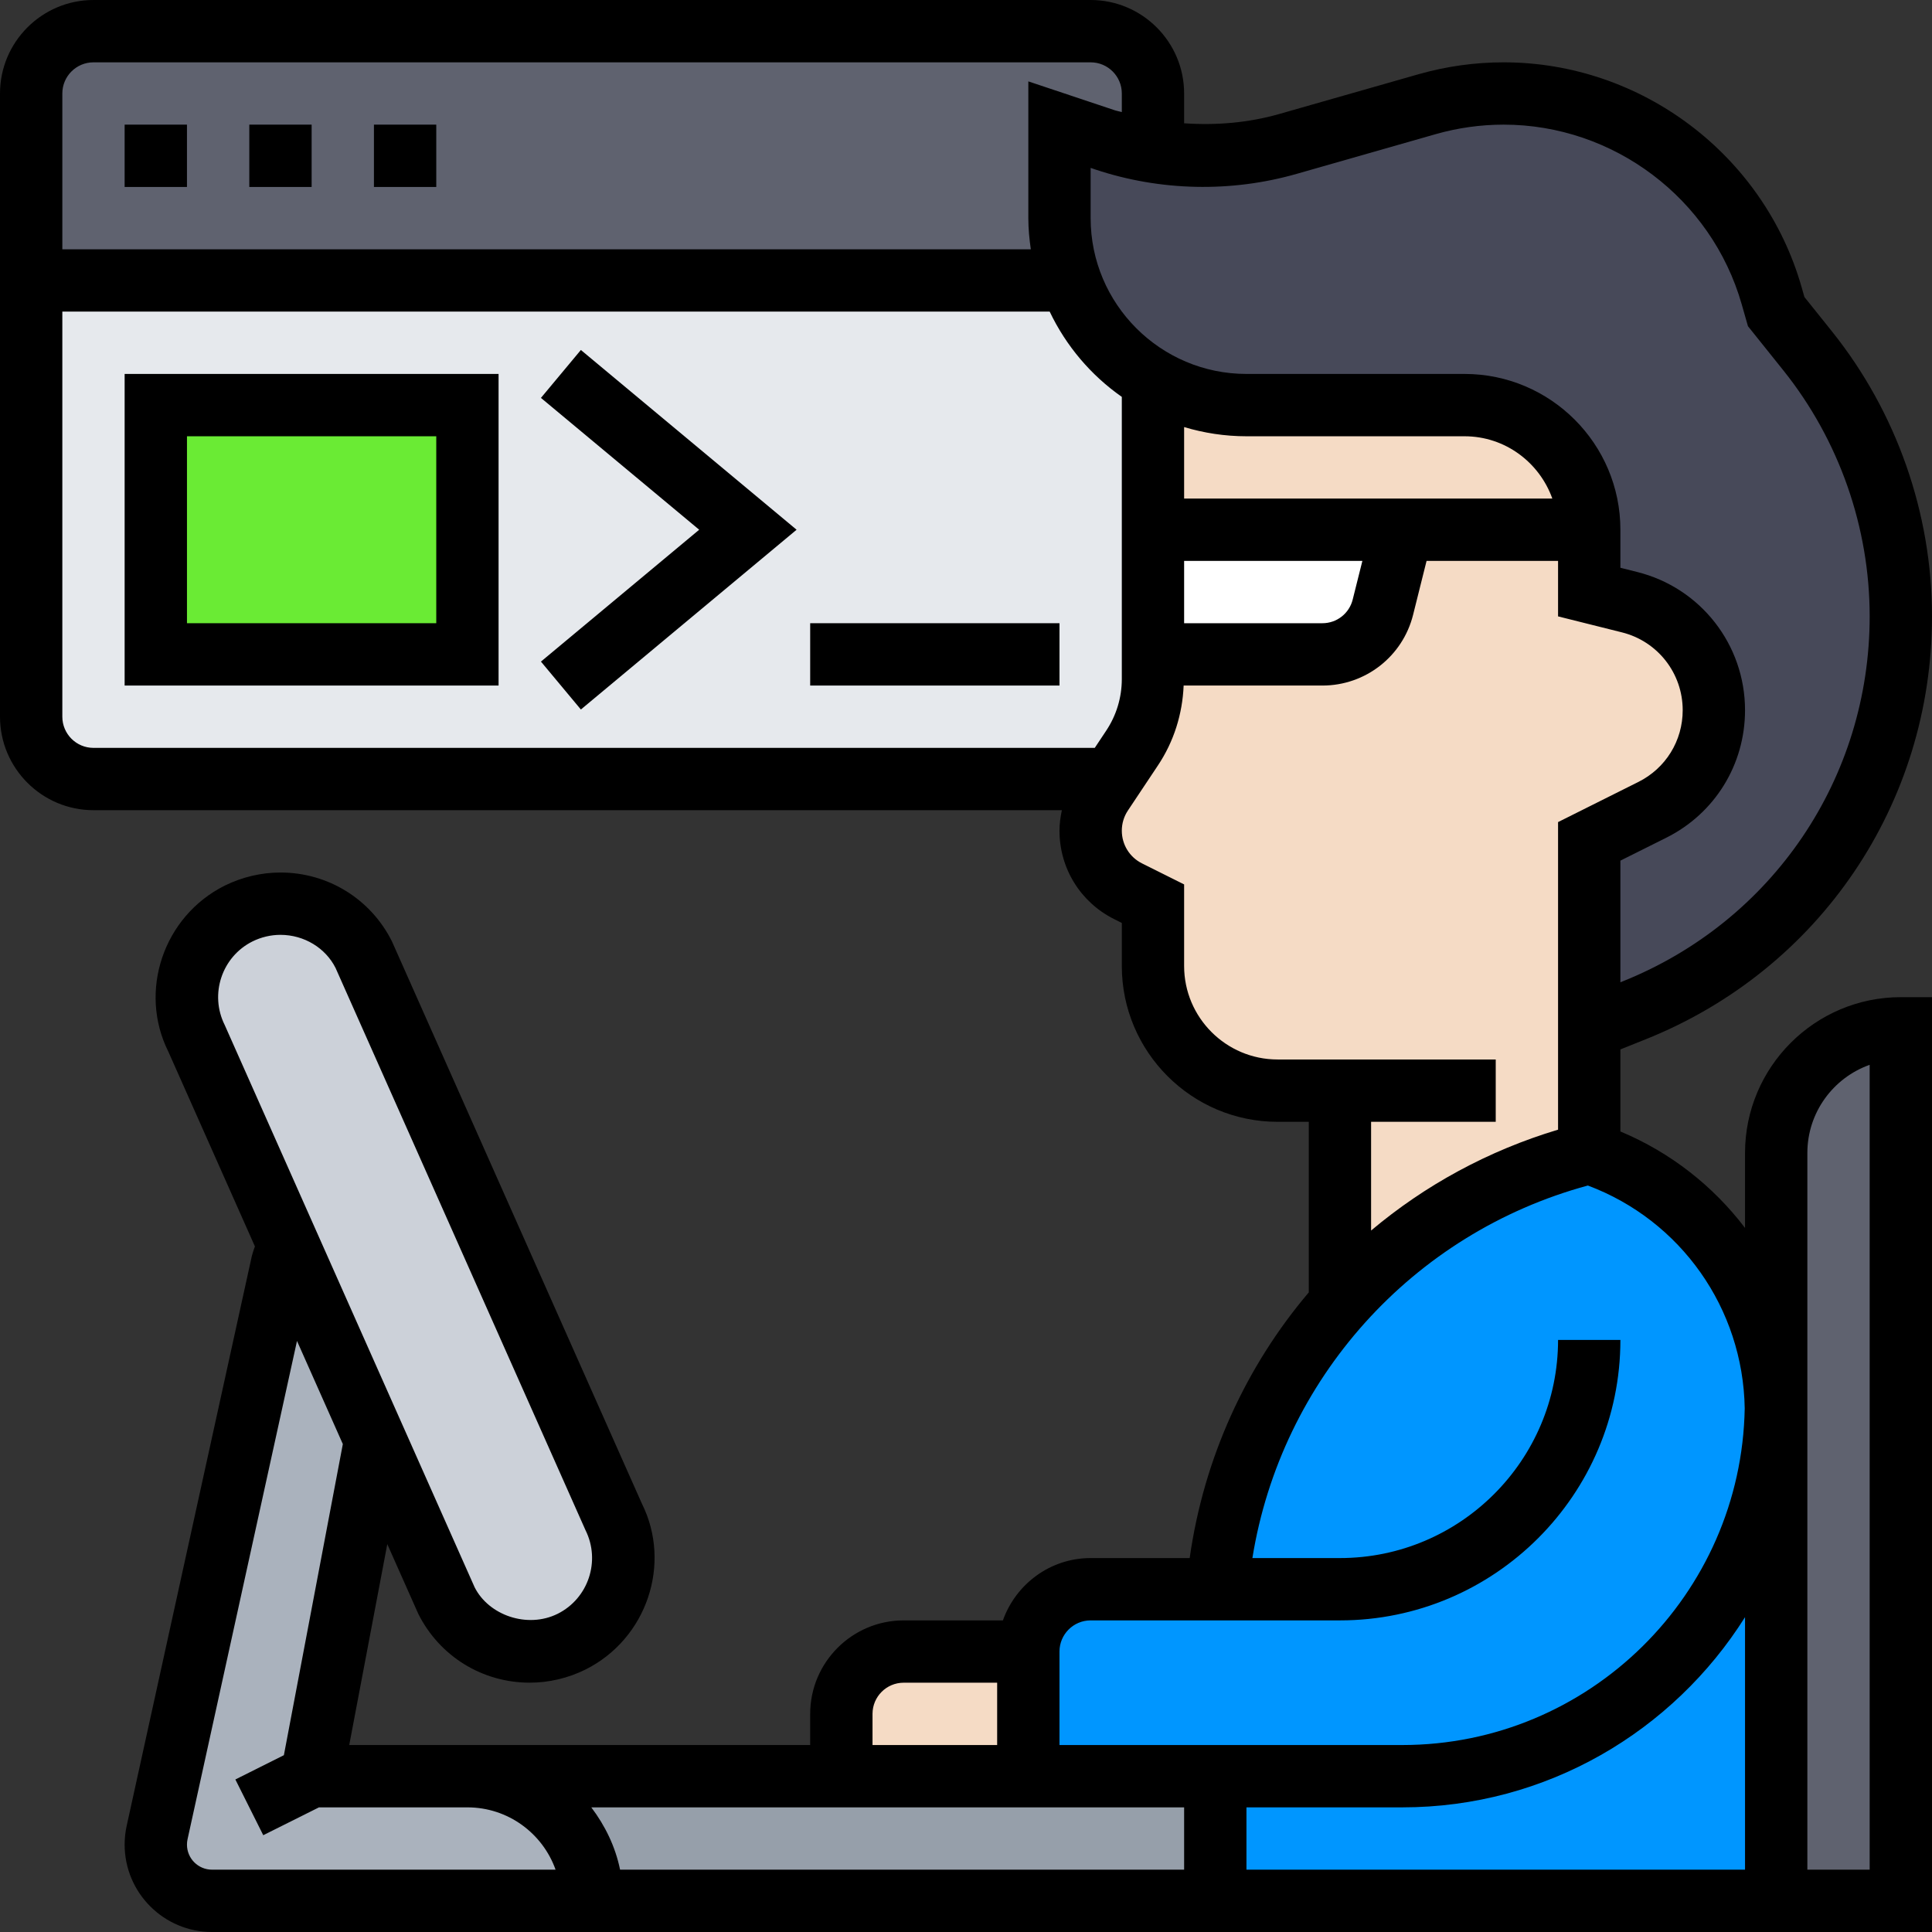
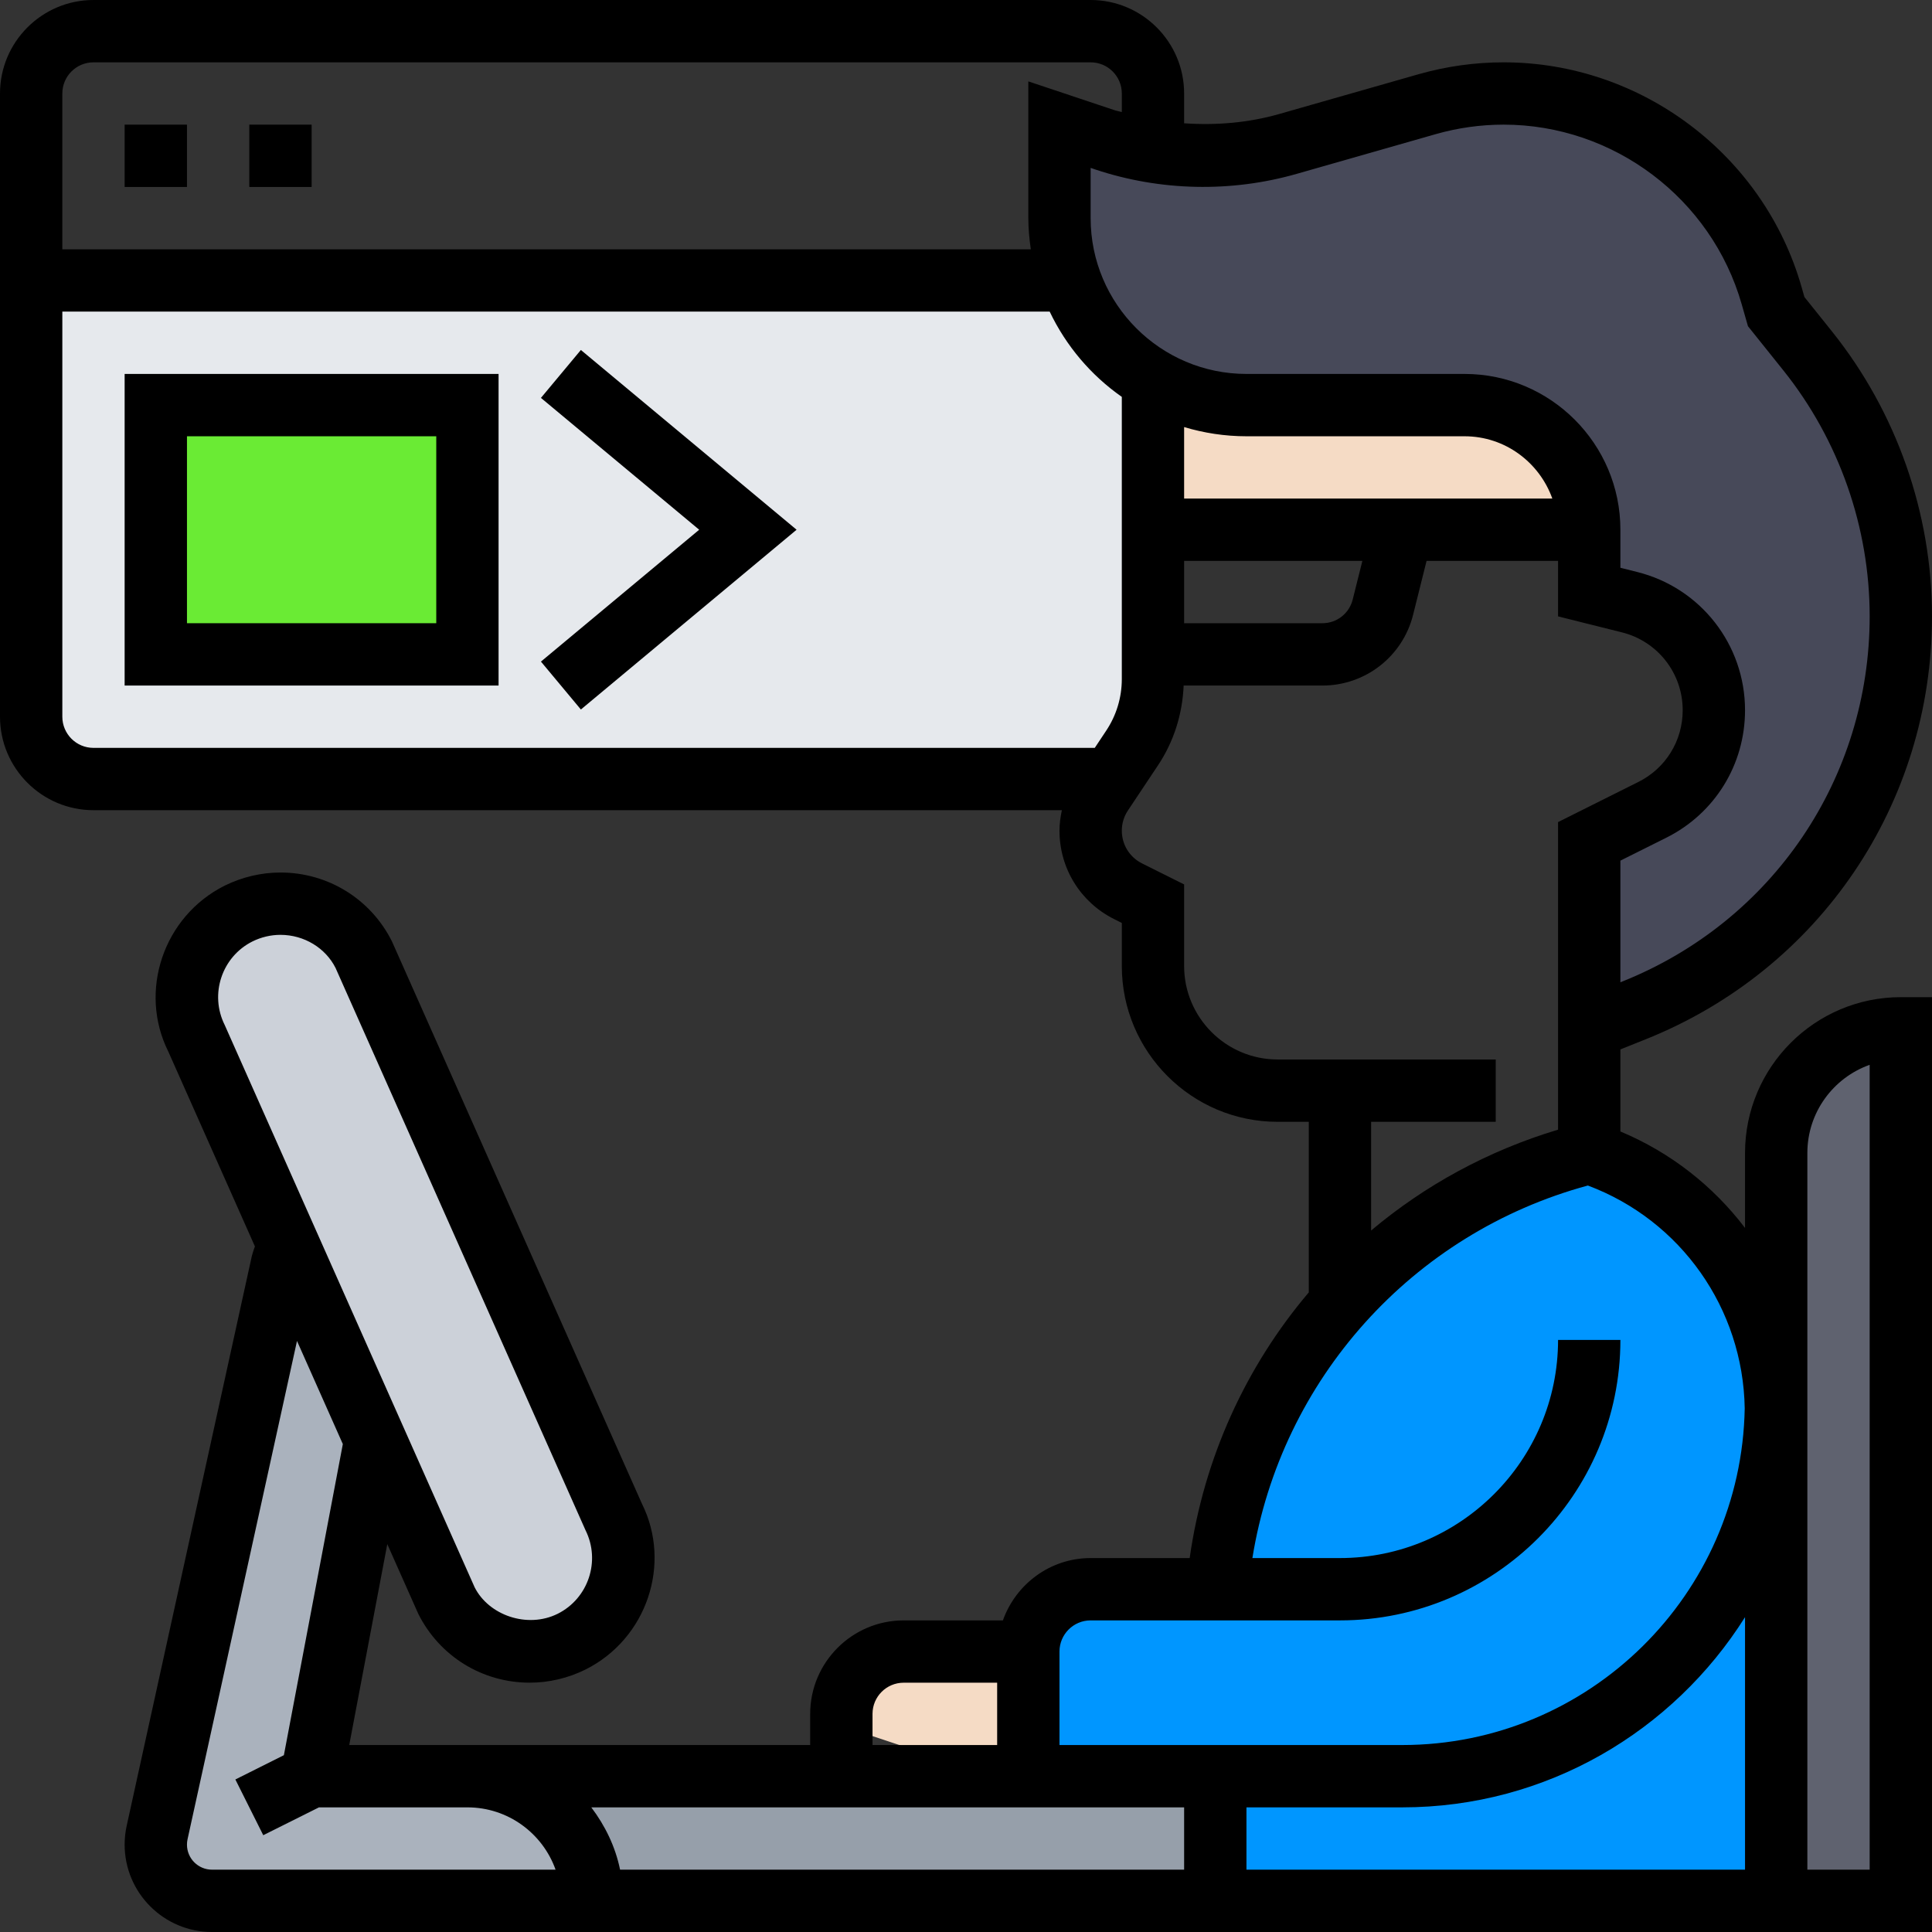
<svg xmlns="http://www.w3.org/2000/svg" width="80px" height="80px" viewBox="0 0 80 80" version="1.1">
  <rect x="0" y="0" width="80" height="80" fill="#333333" stroke="none" />
  <title>real-247-support</title>
  <g id="Minecraft" stroke="none" stroke-width="1" fill="none" fill-rule="evenodd">
    <g id="Desktop-HD" transform="translate(-1088, -3729)" fill-rule="nonzero">
      <g id="Why-Us" transform="translate(300, 3551)">
        <g id="1" transform="translate(675, 178)">
          <g id="real-247-support" transform="translate(113, 0)">
            <g id="Group" transform="translate(1, 2)">
              <path d="M46.2,30.8 L2.567,30.8 C1.149,30.8 0,29.651 0,28.233 L0,10.267 L46.2,10.267 L46.2,30.8 Z" id="Path" fill="#E6E9ED" />
-               <path d="M42.35,7.7 C42.35,8.598 42.504,9.458 42.786,10.267 L21.817,10.267 L0,10.267 L0,2.567 C0,1.155 1.155,0 2.567,0 L43.633,0 C45.045,0 46.2,1.155 46.2,2.567 L46.2,4.966 C45.533,4.851 44.878,4.697 44.236,4.479 L42.35,3.85 L42.35,7.7 Z" id="Path" fill="#5F626F" />
              <path d="M77,41.067 L77,77 L71.867,77 L71.867,60.317 L71.867,56.877 L71.867,56.467 L71.867,46.2 C71.867,43.364 74.164,41.067 77,41.067 Z" id="Path" fill="#5F626F" />
              <path d="M46.2,4.966 C46.88,5.082 47.573,5.133 48.266,5.133 C49.447,5.133 50.627,4.966 51.77,4.646 L57.493,3.003 C58.507,2.721 59.572,2.567 60.638,2.567 C63.204,2.567 65.617,3.414 67.555,4.877 C69.505,6.353 70.968,8.431 71.674,10.896 L71.867,11.55 L73.176,13.18 C75.653,16.273 77,20.136 77,24.101 C77,27.669 75.909,31.07 73.997,33.906 C72.072,36.729 69.326,39.001 66.015,40.322 L64.167,41.067 L64.167,33.367 L66.759,32.071 C68.325,31.288 69.3,29.696 69.3,27.964 C69.3,25.859 67.863,24.024 65.822,23.511 L64.167,23.1 L64.167,20.533 C64.167,17.697 61.87,15.4 59.033,15.4 L55.183,15.4 L50.05,15.4 C48.638,15.4 47.329,15.028 46.2,14.373 C44.621,13.449 43.402,11.999 42.786,10.267 C42.504,9.458 42.35,8.598 42.35,7.7 L42.35,3.85 L44.236,4.479 C44.878,4.697 45.533,4.851 46.2,4.966 Z" id="Path" fill="#474959" />
              <path d="M48.844,64.167 C49.229,59.714 51.051,55.62 53.913,52.411 C56.556,49.434 60.086,47.214 64.167,46.2 C66.464,46.97 68.389,48.42 69.736,50.294 C71.058,52.116 71.828,54.349 71.854,56.698 C71.738,65.103 64.898,71.867 56.467,71.867 L48.767,71.867 L41.067,71.867 L41.067,66.733 C41.067,65.322 42.222,64.167 43.633,64.167 L48.844,64.167 Z" id="Path" fill="#0096FF" />
              <path d="M71.867,60.317 L71.867,77 L48.767,77 L48.767,71.867 L56.467,71.867 C64.898,71.867 71.738,65.103 71.854,56.698 C71.867,56.762 71.867,56.813 71.867,56.877 L71.867,60.317 Z" id="Path" fill="#0096FF" />
              <path d="M48.767,71.867 L48.767,77 L23.1,77 C23.1,74.164 20.803,71.867 17.967,71.867 L33.367,71.867 L41.067,71.867 L48.767,71.867 Z" id="Path" fill="#969FAA" />
              <path d="M11.55,71.867 L17.967,71.867 C20.803,71.867 23.1,74.164 23.1,77 L11.55,77 L7.443,77 C6.173,77 5.133,75.96 5.133,74.69 C5.133,74.523 5.146,74.356 5.185,74.189 L10.344,50.717 C10.408,50.474 10.498,50.255 10.626,50.05 L14.168,58.032 L11.55,71.867 Z" id="Path" fill="#AAB2BD" />
              <path d="M23.973,61.164 C24.922,63.063 24.152,65.373 22.253,66.323 C21.714,66.592 21.124,66.733 20.533,66.733 C19.07,66.733 17.748,65.912 17.094,64.603 L14.168,58.032 L10.626,50.05 L6.827,41.503 C5.878,39.604 6.648,37.294 8.547,36.344 C9.086,36.075 9.676,35.933 10.267,35.933 C11.73,35.933 13.052,36.742 13.706,38.051 L23.973,61.164 Z" id="Path" fill="#CCD1D9" />
-               <path d="M41.067,66.733 L41.067,71.867 L33.367,71.867 L33.367,69.3 C33.367,67.888 34.522,66.733 35.933,66.733 L41.067,66.733 Z" id="Path" fill="#F5DBC5" />
+               <path d="M41.067,66.733 L41.067,71.867 L33.367,69.3 C33.367,67.888 34.522,66.733 35.933,66.733 L41.067,66.733 Z" id="Path" fill="#F5DBC5" />
              <path d="M50.05,15.4 L55.183,15.4 L59.033,15.4 C61.87,15.4 64.167,17.697 64.167,20.533 L56.467,20.533 L46.2,20.533 L46.2,14.373 C47.329,15.028 48.638,15.4 50.05,15.4 Z" id="Path" fill="#F5DBC5" />
-               <path d="M64.167,46.2 C60.086,47.214 56.556,49.434 53.913,52.411 L53.9,52.411 L53.9,43.633 L51.333,43.633 C48.497,43.633 46.2,41.336 46.2,38.5 L46.2,35.933 L45.173,35.42 C44.224,34.945 43.633,33.983 43.633,32.93 C43.633,32.379 43.8,31.84 44.095,31.378 L44.48,30.8 L44.493,30.8 L45.34,29.529 C45.905,28.683 46.2,27.694 46.2,26.68 L46.2,25.667 L53.181,25.667 C54.362,25.667 55.389,24.871 55.671,23.729 L56.467,20.533 L64.167,20.533 L64.167,23.1 L65.822,23.511 C67.863,24.024 69.3,25.859 69.3,27.964 C69.3,29.696 68.325,31.288 66.759,32.071 L64.167,33.367 L64.167,41.067 L64.167,46.2 Z" id="Path" fill="#F5DBC5" />
-               <path d="M56.467,20.533 L55.671,23.729 C55.389,24.871 54.362,25.667 53.181,25.667 L46.2,25.667 L46.2,20.533 L56.467,20.533 Z" id="Path" fill="#FFFFFF" />
              <rect id="Rectangle" fill="#6AEB34" x="5.133" y="15.4" width="12.833" height="10.267" />
            </g>
            <g id="Group" fill="#000000">
              <path d="M72.258,47.742 L72.258,50.846 C70.942,49.117 69.181,47.723 67.097,46.852 L67.097,43.454 L68.141,43.036 C75.346,40.155 80,33.28 80,25.52 C80,21.253 78.532,17.067 75.866,13.733 L74.717,12.299 L74.6,11.888 C73.036,6.408 67.961,2.581 62.262,2.581 C61.072,2.581 59.886,2.747 58.738,3.074 L52.983,4.717 C51.698,5.086 50.359,5.196 49.032,5.105 L49.032,3.871 C49.032,1.737 47.295,0 45.161,0 L3.871,0 C1.737,0 0,1.737 0,3.871 L0,29.677 C0,31.812 1.737,33.548 3.871,33.548 L43.97,33.548 C43.911,33.826 43.871,34.108 43.871,34.396 C43.871,35.956 44.738,37.359 46.134,38.058 L46.452,38.217 L46.452,40 C46.452,43.557 49.346,46.452 52.903,46.452 L54.194,46.452 L54.194,53.515 C51.59,56.583 49.848,60.377 49.262,64.516 L45.161,64.516 C43.481,64.516 42.062,65.599 41.528,67.097 L37.419,67.097 C35.285,67.097 33.548,68.834 33.548,70.968 L33.548,72.258 L19.355,72.258 L14.461,72.258 L16.037,63.939 L17.321,66.827 C18.204,68.585 19.972,69.676 21.937,69.676 C22.728,69.676 23.525,69.488 24.244,69.132 C26.79,67.858 27.823,64.751 26.578,62.259 L16.227,38.975 C15.347,37.221 13.577,36.129 11.612,36.129 C10.822,36.129 10.026,36.316 9.305,36.672 C6.759,37.946 5.725,41.053 6.97,43.545 L10.556,51.612 C10.51,51.739 10.463,51.867 10.43,52.001 L5.246,75.601 C5.19,75.854 5.161,76.117 5.161,76.382 C5.161,78.377 6.785,80 8.779,80 L12.903,80 L25.806,80 L80,80 L80,41.29 L78.71,41.29 C75.152,41.29 72.258,44.185 72.258,47.742 Z M53.69,7.2 L59.445,5.556 C60.363,5.294 61.311,5.161 62.262,5.161 C66.815,5.161 70.868,8.218 72.119,12.596 L72.379,13.507 L73.852,15.346 C76.152,18.223 77.419,21.837 77.419,25.52 C77.419,32.218 73.401,38.152 67.182,40.64 L67.097,40.675 L67.097,35.637 L68.996,34.689 C71.009,33.683 72.258,31.659 72.258,29.409 C72.258,26.694 70.419,24.339 67.787,23.683 L67.097,23.51 L67.097,21.935 C67.097,18.379 64.203,15.485 60.645,15.484 L56.774,15.484 L51.613,15.484 C48.055,15.484 45.161,12.59 45.161,9.032 L45.161,6.952 L45.363,7.021 C48.046,7.912 50.97,7.977 53.69,7.2 Z M49.032,23.226 L56.413,23.226 L56.012,24.828 C55.867,25.404 55.352,25.806 54.759,25.806 L49.032,25.806 L49.032,23.226 Z M49.032,20.645 L49.032,17.684 C49.85,17.929 50.716,18.065 51.613,18.065 L56.774,18.065 L60.645,18.065 C62.325,18.066 63.743,19.147 64.279,20.645 L49.032,20.645 Z M3.871,2.581 L45.161,2.581 C45.874,2.581 46.452,3.159 46.452,3.871 L46.452,4.64 C46.363,4.613 46.268,4.601 46.179,4.572 L42.581,3.37 L42.581,9.032 C42.581,9.471 42.623,9.899 42.684,10.323 L2.581,10.323 L2.581,3.871 C2.581,3.159 3.159,2.581 3.871,2.581 Z M45.801,30.262 L45.332,30.968 L3.871,30.968 C3.159,30.968 2.581,30.39 2.581,29.677 L2.581,12.903 L43.465,12.903 C44.142,14.323 45.173,15.539 46.452,16.434 L46.452,28.115 C46.452,28.883 46.227,29.625 45.801,30.262 Z M61.935,46.452 L61.935,43.871 L52.903,43.871 C50.769,43.871 49.032,42.134 49.032,40 L49.032,36.622 L47.286,35.75 C46.772,35.492 46.452,34.973 46.452,34.396 C46.452,34.098 46.539,33.808 46.706,33.559 L47.948,31.694 C48.606,30.708 48.963,29.569 49.012,28.387 L54.759,28.387 C56.538,28.387 58.083,27.181 58.514,25.455 L59.071,23.226 L64.516,23.226 L64.516,25.523 L67.161,26.185 C68.643,26.555 69.677,27.88 69.677,29.408 C69.677,30.674 68.974,31.813 67.841,32.379 L64.516,34.041 L64.516,46.777 C61.622,47.645 59.001,49.079 56.774,50.954 L56.774,46.452 L61.935,46.452 Z M43.871,68.387 C43.871,67.675 44.449,67.097 45.161,67.097 L55.484,67.097 C61.888,67.097 67.097,61.888 67.097,55.484 L64.516,55.484 C64.516,60.463 60.463,64.516 55.484,64.516 L51.859,64.516 C53.048,57.132 58.463,51.066 65.75,49.09 C69.606,50.535 72.177,54.186 72.245,58.317 C72.108,66.026 65.805,72.258 58.065,72.258 L43.871,72.258 L43.871,68.387 Z M49.032,74.839 L49.032,77.419 L25.676,77.419 C25.48,76.461 25.054,75.592 24.484,74.839 L41.29,74.839 L42.581,74.839 L49.032,74.839 Z M36.129,70.968 C36.129,70.255 36.707,69.677 37.419,69.677 L41.29,69.677 L41.29,72.258 L36.129,72.258 L36.129,70.968 Z M10.454,38.983 C10.815,38.804 11.215,38.71 11.612,38.71 C12.596,38.71 13.479,39.255 13.894,40.079 L24.244,63.361 C24.88,64.634 24.363,66.187 23.093,66.823 C21.832,67.448 20.235,66.883 19.653,65.725 L9.305,42.444 C8.668,41.17 9.186,39.617 10.454,38.983 Z M12.903,77.419 L8.779,77.419 C8.206,77.419 7.742,76.955 7.742,76.382 C7.742,76.305 7.75,76.232 7.766,76.159 L12.298,55.526 L14.196,59.796 L11.755,72.679 L9.746,73.684 L10.901,75.992 L13.208,74.839 L19.355,74.839 C21.037,74.839 22.472,75.917 23.005,77.419 L12.903,77.419 Z M51.613,77.419 L51.613,74.839 L58.065,74.839 C64.043,74.839 69.286,71.684 72.258,66.963 L72.258,77.419 L51.613,77.419 Z M77.419,77.419 L74.839,77.419 L74.839,61.935 L74.839,58.483 L74.839,47.742 C74.839,46.059 75.917,44.625 77.419,44.092 L77.419,77.419 Z" id="Shape" />
-               <rect id="Rectangle" x="15.484" y="5.161" width="2.581" height="2.581" />
              <rect id="Rectangle" x="5.161" y="5.161" width="2.581" height="2.581" />
              <rect id="Rectangle" x="10.323" y="5.161" width="2.581" height="2.581" />
              <path d="M5.161,28.387 L20.645,28.387 L20.645,15.484 L5.161,15.484 L5.161,28.387 Z M7.742,18.065 L18.065,18.065 L18.065,25.806 L7.742,25.806 L7.742,18.065 Z" id="Shape" />
              <polygon id="Path" points="22.399 16.476 28.952 21.935 22.399 27.395 24.053 29.379 32.985 21.935 24.053 14.492" />
-               <rect id="Rectangle" x="33.548" y="25.806" width="10.323" height="2.581" />
            </g>
          </g>
        </g>
      </g>
    </g>
  </g>
</svg>